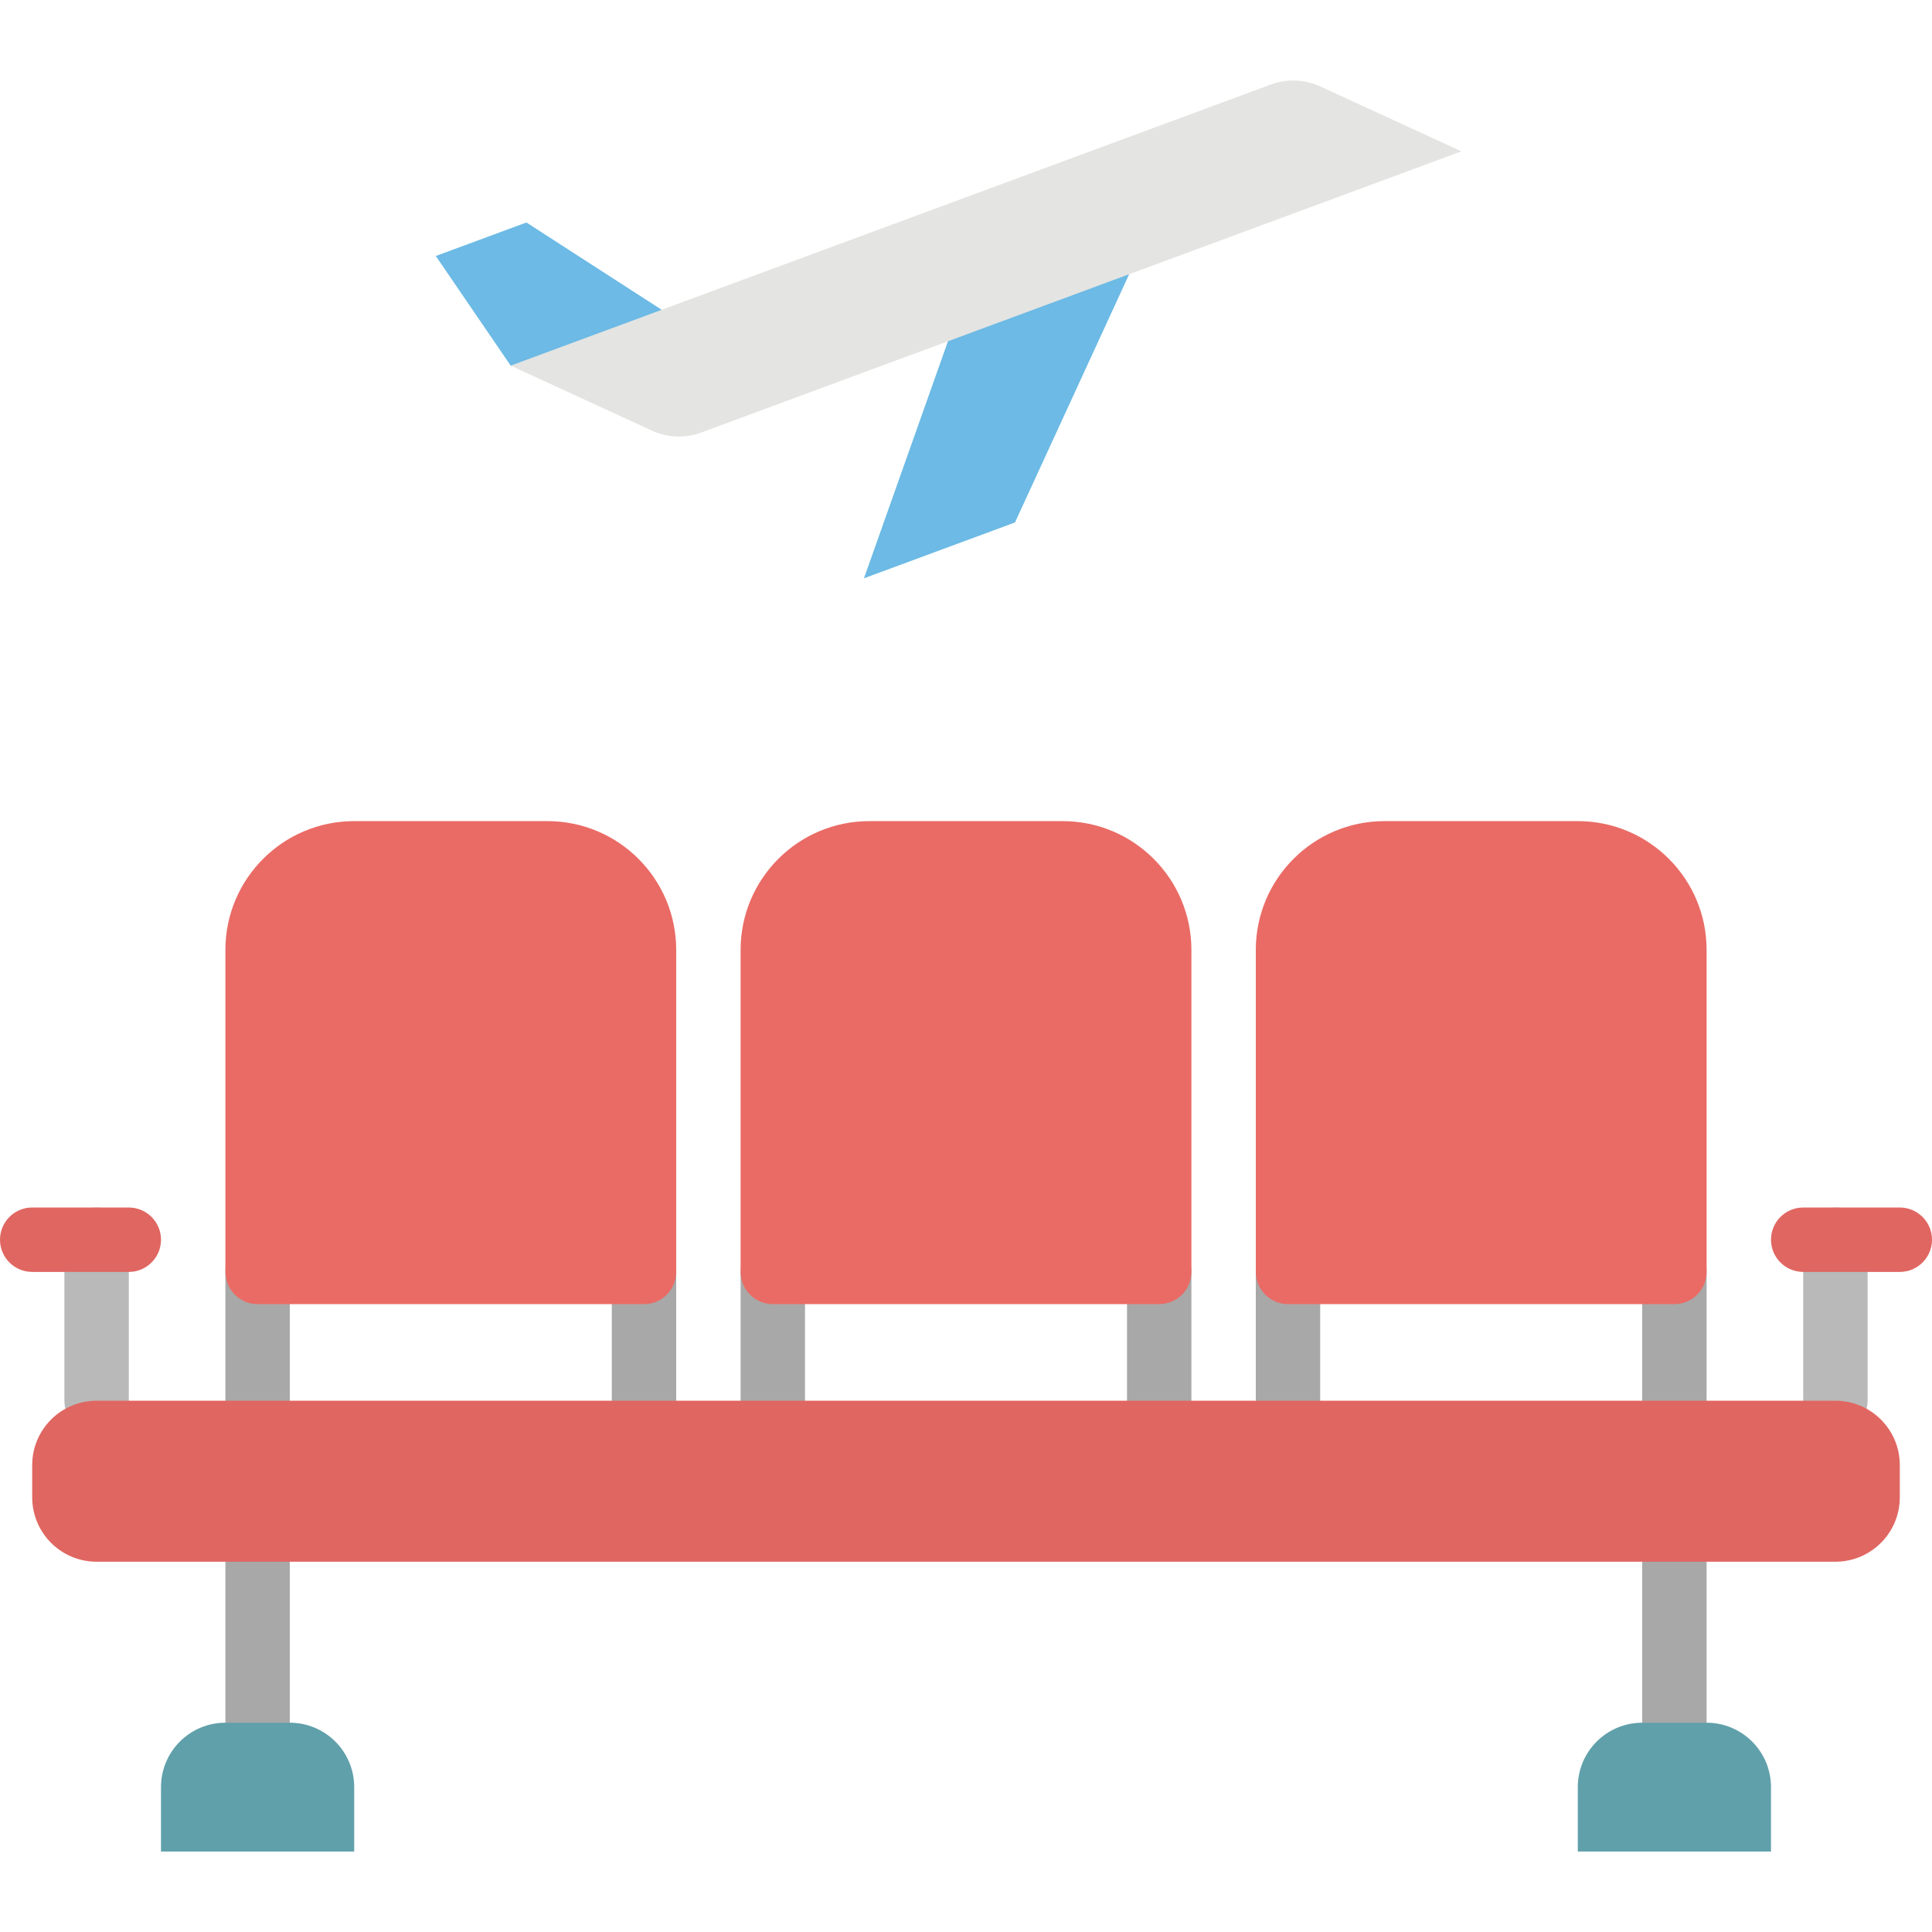
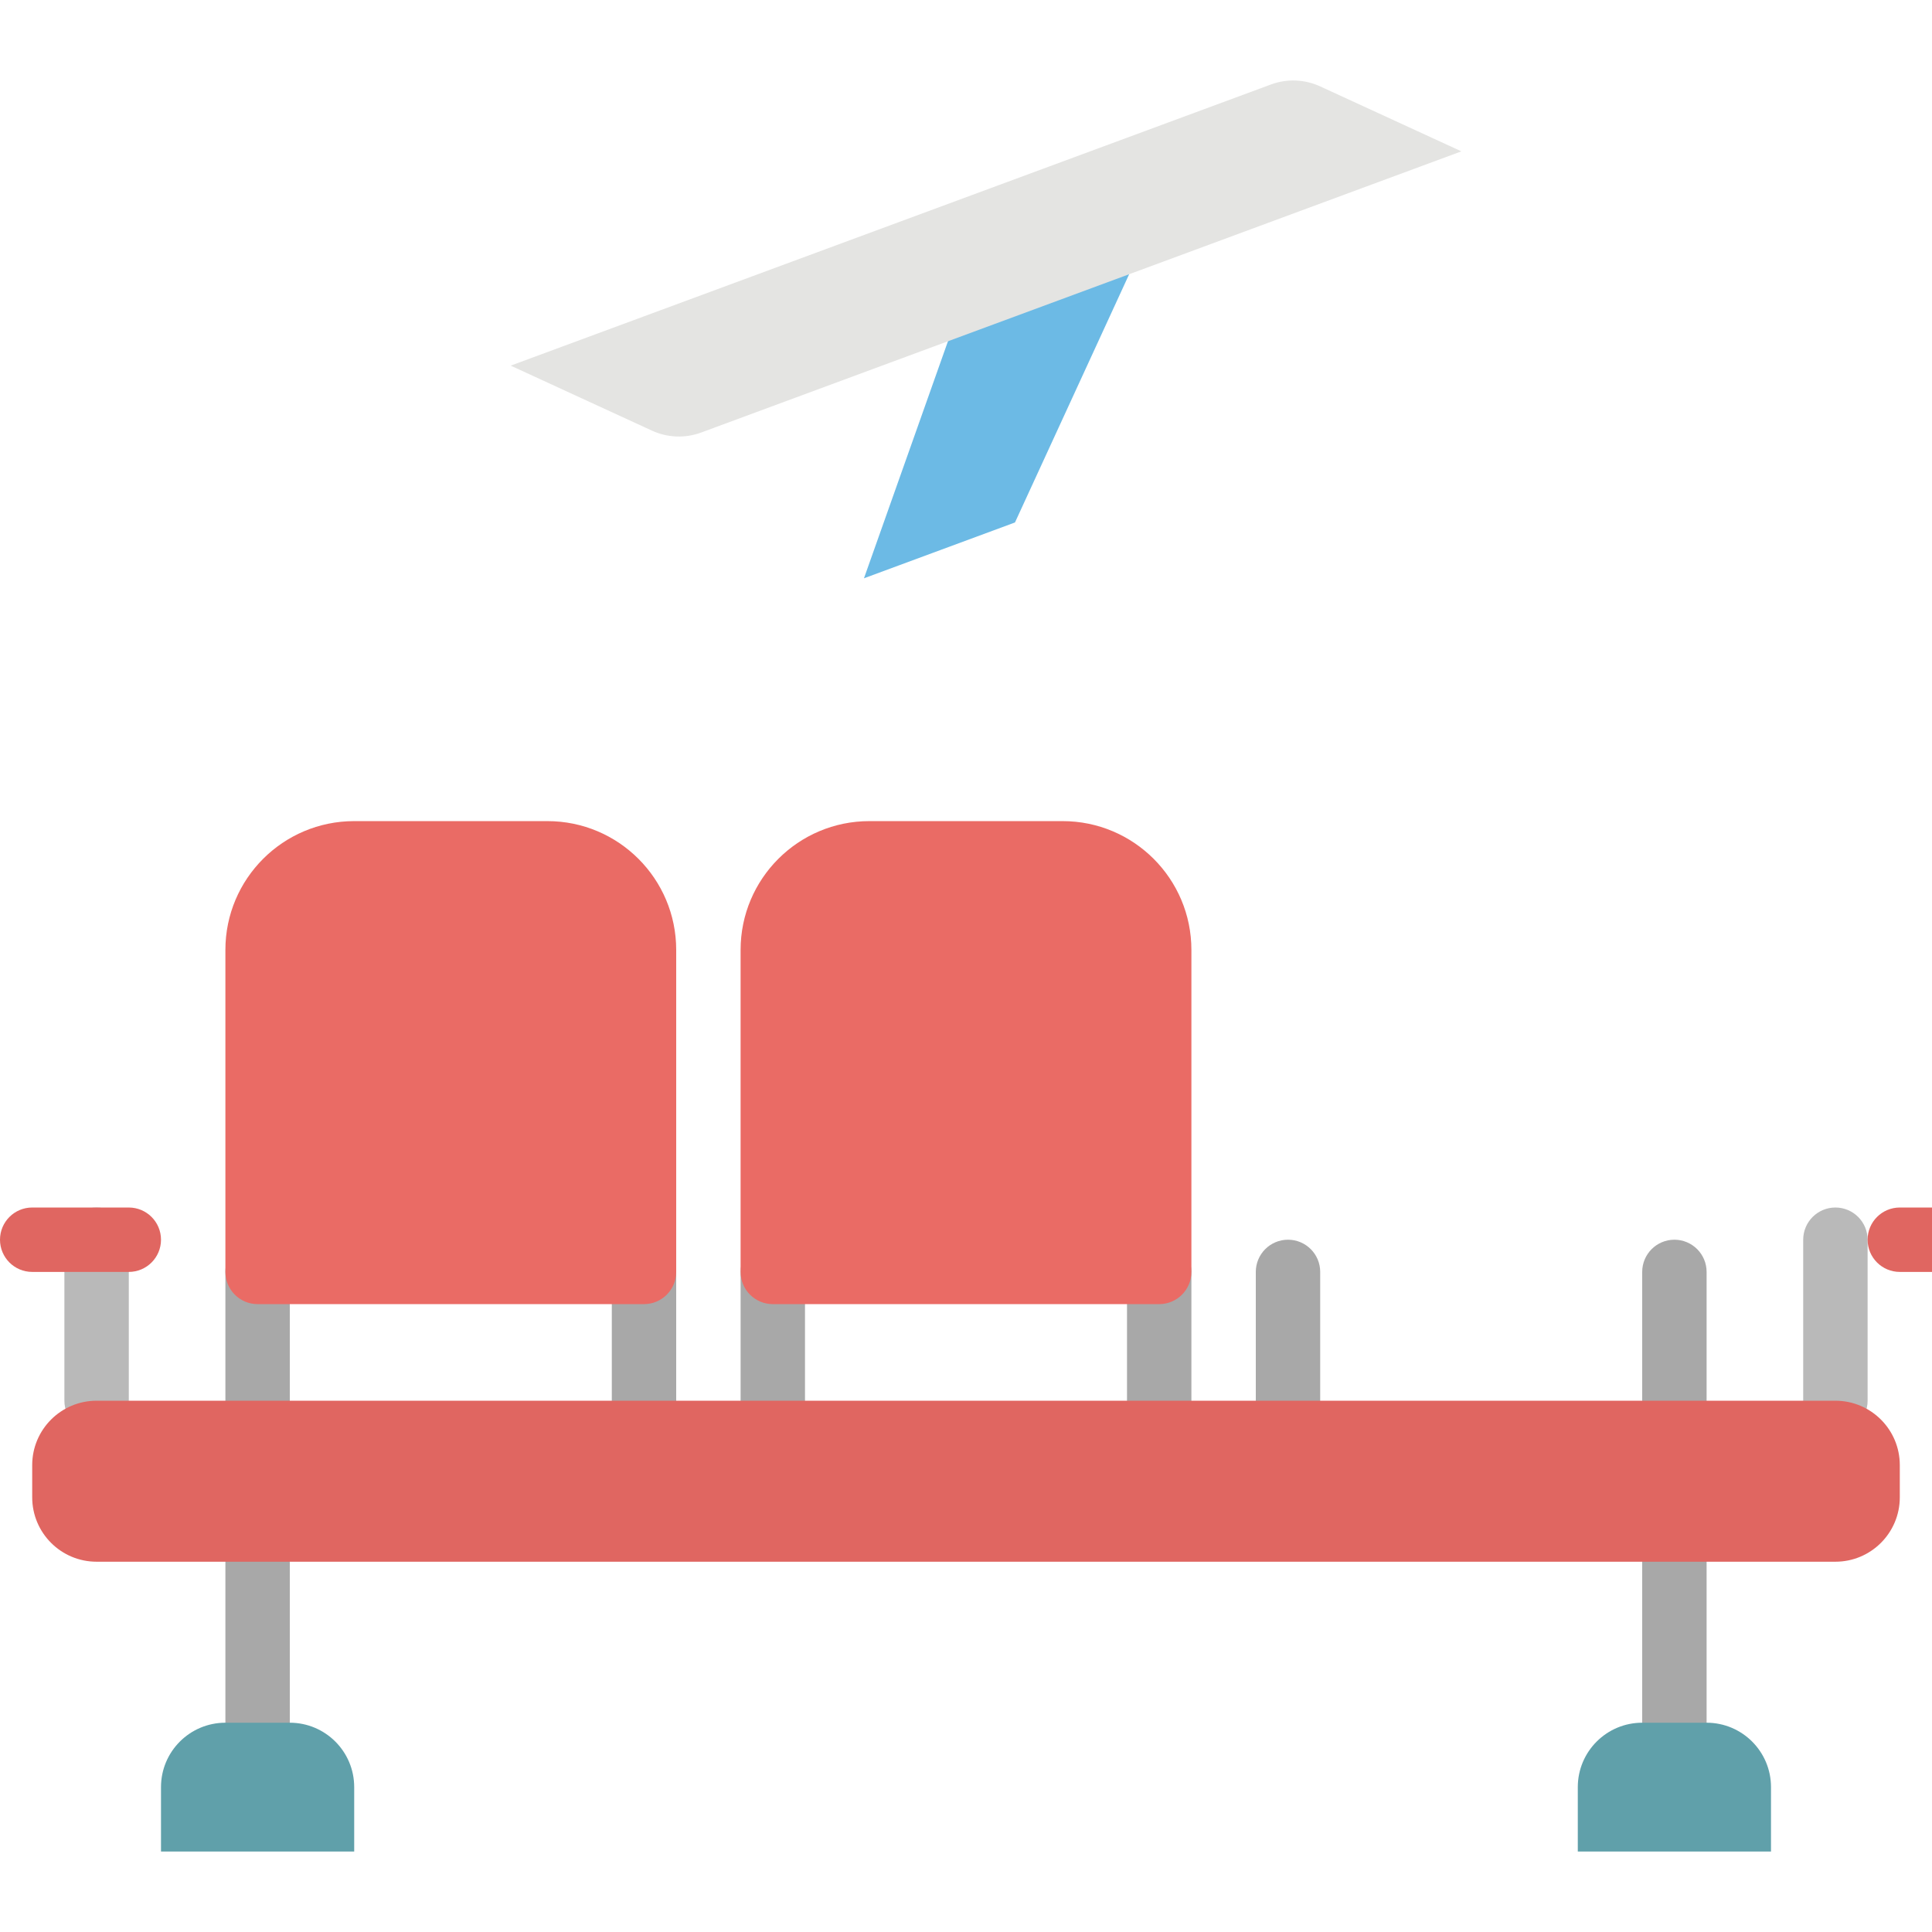
<svg xmlns="http://www.w3.org/2000/svg" height="480pt" viewBox="0 -20 480 480" width="480pt">
-   <path d="m108.273 43.602 18.605 27.242 17.121 1.16 24-11.801-3.609-3.238-33.605-21.691zm0 0" fill="#6cbae5" />
  <path d="m252.168 109.805-37.52 13.871 20.871-58.898 12.48-16.773 16-8 16.535 8.129zm0 0" fill="#6cbae5" />
  <path d="m64 416.004c-4.418 0-8-3.582-8-8v-40c0-4.418 3.582-8 8-8s8 3.582 8 8v40c0 4.418-3.582 8-8 8zm0 0" fill="#a8a8a8" />
  <path d="m416 416.004c-4.418 0-8-3.582-8-8v-40c0-4.418 3.582-8 8-8s8 3.582 8 8v40c0 4.418-3.582 8-8 8zm0 0" fill="#a8a8a8" />
  <path d="m24 336.004c-4.418 0-8-3.582-8-8v-40c0-4.418 3.582-8 8-8s8 3.582 8 8v40c0 4.418-3.582 8-8 8zm0 0" fill="#b9b9b9" />
  <path d="m32 296.004h-24c-4.418 0-8-3.582-8-8 0-4.418 3.582-8 8-8h24c4.418 0 8 3.582 8 8 0 4.418-3.582 8-8 8zm0 0" fill="#e06661" />
  <path d="m456 336.004c-4.418 0-8-3.582-8-8v-40c0-4.418 3.582-8 8-8s8 3.582 8 8v40c0 4.418-3.582 8-8 8zm0 0" fill="#b9b9b9" />
-   <path d="m472 296.004h-24c-4.418 0-8-3.582-8-8 0-4.418 3.582-8 8-8h24c4.418 0 8 3.582 8 8 0 4.418-3.582 8-8 8zm0 0" fill="#e06661" />
+   <path d="m472 296.004c-4.418 0-8-3.582-8-8 0-4.418 3.582-8 8-8h24c4.418 0 8 3.582 8 8 0 4.418-3.582 8-8 8zm0 0" fill="#e06661" />
  <g fill="#a8a8a8">
    <path d="m64 336.004c-4.418 0-8-3.582-8-8v-32c0-4.418 3.582-8 8-8s8 3.582 8 8v32c0 4.418-3.582 8-8 8zm0 0" />
    <path d="m160 336.004c-4.418 0-8-3.582-8-8v-32c0-4.418 3.582-8 8-8s8 3.582 8 8v32c0 4.418-3.582 8-8 8zm0 0" />
    <path d="m192 336.004c-4.418 0-8-3.582-8-8v-32c0-4.418 3.582-8 8-8s8 3.582 8 8v32c0 4.418-3.582 8-8 8zm0 0" />
    <path d="m288 336.004c-4.418 0-8-3.582-8-8v-32c0-4.418 3.582-8 8-8s8 3.582 8 8v32c0 4.418-3.582 8-8 8zm0 0" />
    <path d="m320 336.004c-4.418 0-8-3.582-8-8v-32c0-4.418 3.582-8 8-8s8 3.582 8 8v32c0 4.418-3.582 8-8 8zm0 0" />
    <path d="m416 336.004c-4.418 0-8-3.582-8-8v-32c0-4.418 3.582-8 8-8s8 3.582 8 8v32c0 4.418-3.582 8-8 8zm0 0" />
  </g>
  <path d="m24 328.004h432c8.836 0 16 7.164 16 16v8c0 8.836-7.164 16-16 16h-432c-8.836 0-16-7.164-16-16v-8c0-8.836 7.164-16 16-16zm0 0" fill="#e06661" />
  <path d="m288 304.004h-96c-4.418 0-8-3.582-8-8v-80c0-17.672 14.328-32 32-32h48c17.672 0 32 14.328 32 32v80c0 4.418-3.582 8-8 8zm0 0" fill="#ea6b65" />
  <path d="m160 304.004h-96c-4.418 0-8-3.582-8-8v-80c0-17.672 14.328-32 32-32h48c17.672 0 32 14.328 32 32v80c0 4.418-3.582 8-8 8zm0 0" fill="#ea6b65" />
-   <path d="m416 304.004h-96c-4.418 0-8-3.582-8-8v-80c0-17.672 14.328-32 32-32h48c17.672 0 32 14.328 32 32v80c0 4.418-3.582 8-8 8zm0 0" fill="#ea6b65" />
  <path d="m56 408.004h16c8.836 0 16 7.164 16 16v16h-48v-16c0-8.836 7.164-16 16-16zm0 0" fill="#60a0aa" />
  <path d="m408 408.004h16c8.836 0 16 7.164 16 16v16h-48v-16c0-8.836 7.164-16 16-16zm0 0" fill="#60a0aa" />
  <path d="m363.078 17.602-188.871 69.859c-3.98 1.473-8.383 1.301-12.238-.473l-35.09-16.145 188.875-69.848c3.98-1.477 8.387-1.305 12.246.473zm0 0" fill="#e4e4e2" />
</svg>